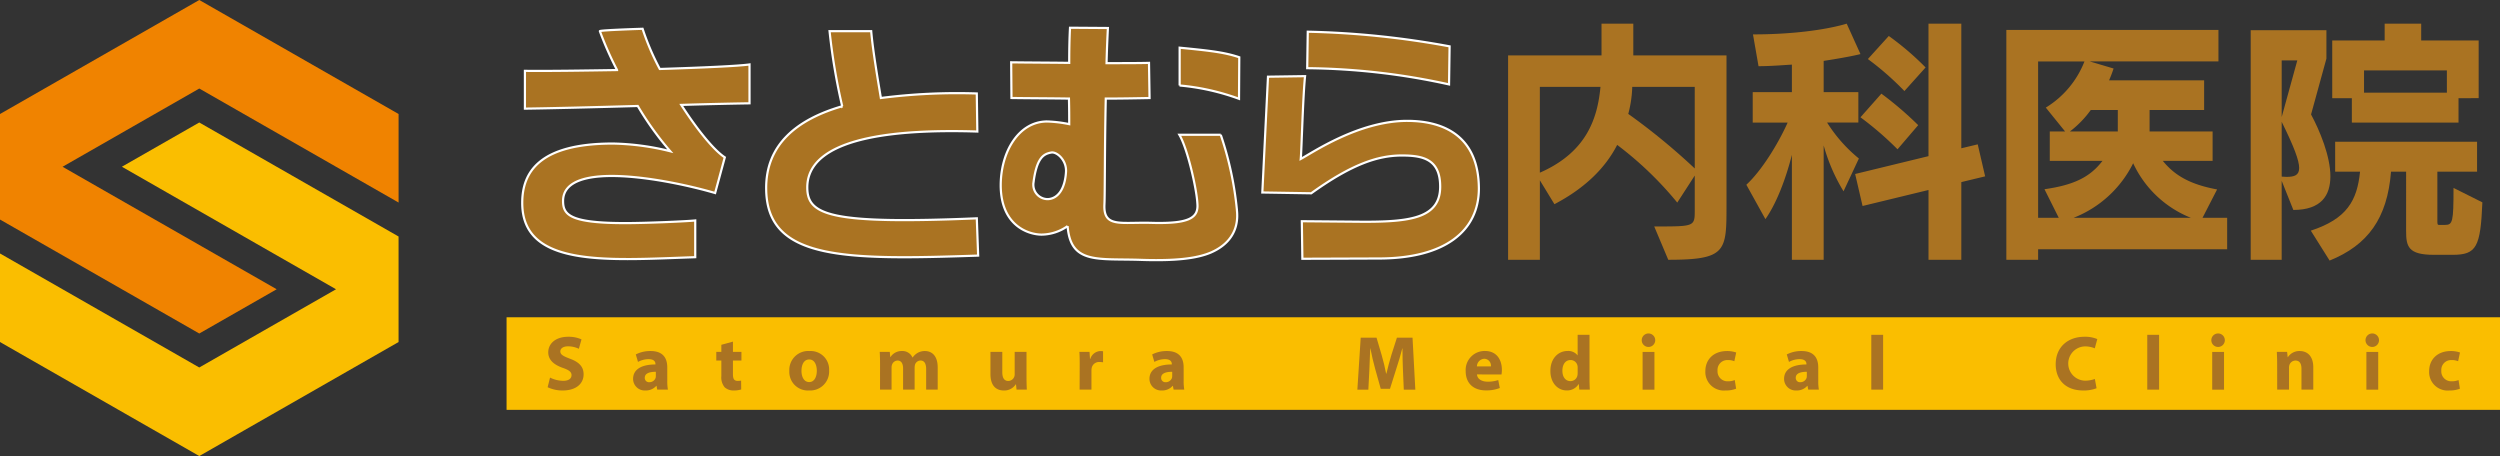
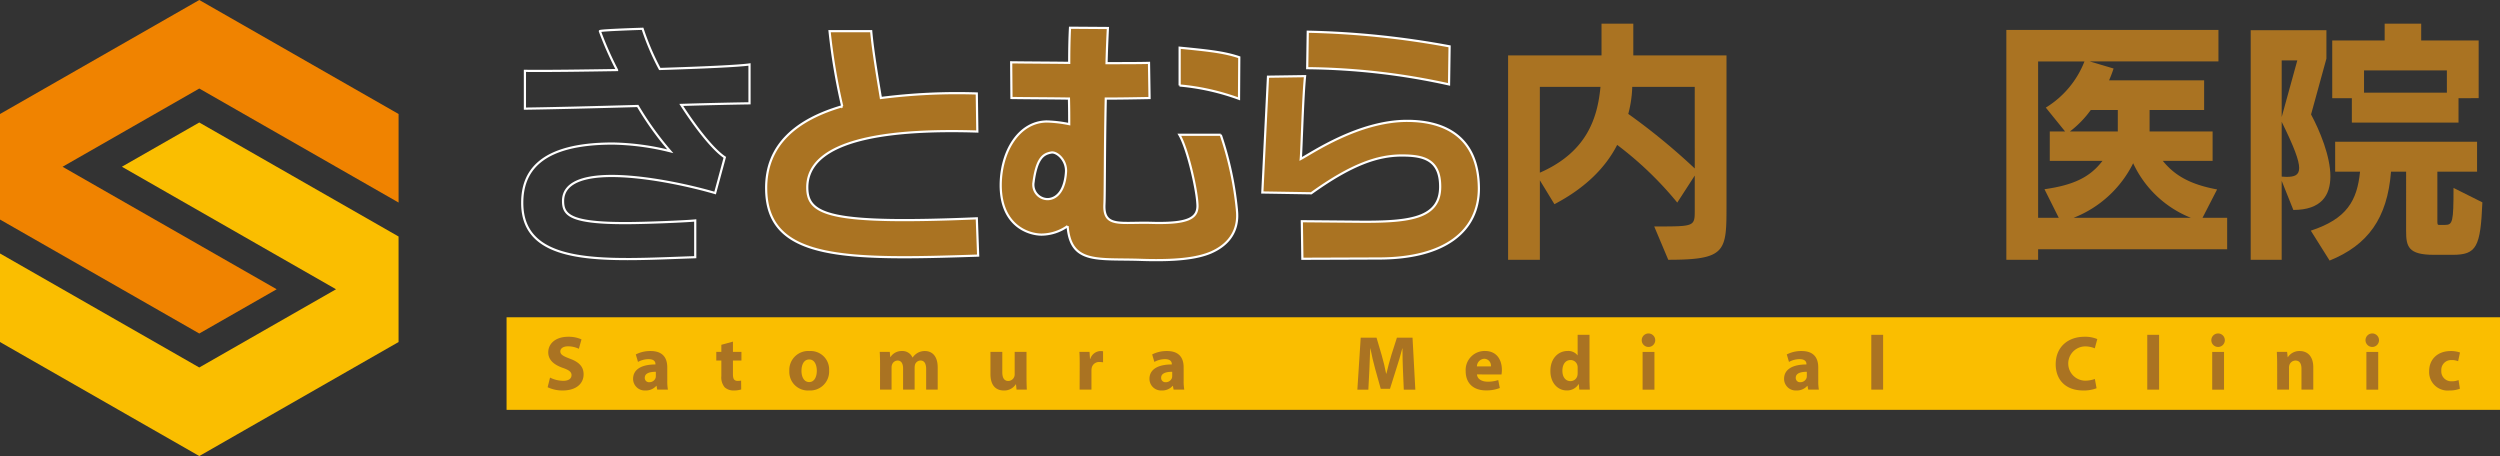
<svg xmlns="http://www.w3.org/2000/svg" width="455" height="83" viewBox="0 0 455 83">
  <rect x="0" y="0" width="455" height="83" fill="#333333" stroke="none" />
  <defs>
    <clipPath id="a">
      <rect width="455" height="83" fill="none" />
    </clipPath>
  </defs>
  <g clip-path="url(#a)">
-     <path d="M95.543,19.822V12.943c4.5.048,10.61-.049,16.771-.146a60.705,60.705,0,0,1-3.129-7.073c-.049-.193,7.773-.436,7.773-.436a46.387,46.387,0,0,0,3.13,7.316c7.676-.242,14.277-.533,16.331-.824v7.073c-3.374.049-7.725.147-12.42.291,2.837,4.409,5.869,8.188,7.921,9.545l-1.76,6.492c-8.067-2.374-27.674-6.25-27.674,1.454,0,2.52,1.271,4.021,11.343,4.021,3.569,0,10.805-.291,12.712-.485v6.686c-15.939.533-31.487,1.938-31.487-9.882,0-5.524,3.032-10.8,16.478-10.8a46.3,46.3,0,0,1,10.463,1.4,56.434,56.434,0,0,1-5.917-8.236c-8.458.242-16.624.435-20.535.484" transform="translate(-0.008 -0.049)" fill="#aa7322" />
    <path d="M95.543,19.822V12.943c4.5.048,10.61-.049,16.771-.146a60.705,60.705,0,0,1-3.129-7.073c-.049-.193,7.773-.436,7.773-.436a46.387,46.387,0,0,0,3.13,7.316c7.676-.242,14.277-.533,16.331-.824v7.073c-3.374.049-7.725.147-12.42.291,2.837,4.409,5.869,8.188,7.921,9.545l-1.76,6.492c-8.067-2.374-27.674-6.25-27.674,1.454,0,2.52,1.271,4.021,11.343,4.021,3.569,0,10.805-.291,12.712-.485v6.686c-15.939.533-31.487,1.938-31.487-9.882,0-5.524,3.032-10.8,16.478-10.8a46.3,46.3,0,0,1,10.463,1.4,56.434,56.434,0,0,1-5.917-8.236C107.62,19.581,99.455,19.774,95.543,19.822Z" transform="translate(-0.008 -0.049)" fill="none" stroke="#fff" stroke-width="0.4" />
    <path d="M150.992,5.729h7.578c.294,3.536,1.272,9.206,1.761,12.16a109.264,109.264,0,0,1,17.455-.824l.1,6.928c-25.963-.821-30.949,5.088-30.949,10.175,0,5.038,4.107,6.736,30.852,5.621l.245,6.783c-24.349.822-38.382.822-38.577-12.016-.147-8.238,5.671-12.79,13.836-15.165a111.165,111.165,0,0,1-2.3-13.662" transform="translate(-0.011 -0.053)" fill="#aa7322" />
    <path d="M150.992,5.729h7.578c.294,3.536,1.272,9.206,1.761,12.16a109.264,109.264,0,0,1,17.455-.824l.1,6.928c-25.963-.821-30.949,5.088-30.949,10.175,0,5.038,4.107,6.736,30.852,5.621l.245,6.783c-24.349.822-38.382.822-38.577-12.016-.147-8.238,5.671-12.79,13.836-15.165A111.165,111.165,0,0,1,150.992,5.729Z" transform="translate(-0.011 -0.053)" fill="none" stroke="#fff" stroke-width="0.4" />
    <path d="M184.1,17.883l-.049-6.493c3.374.049,7.04.049,10.561.1,0-2.471.049-4.748.147-6.395l6.893.049c-.1,2.034-.195,4.214-.244,6.395,3.227,0,5.965,0,7.725-.049l.1,6.4c-2.591.049-5.28.1-7.969.1-.2,9.06-.146,17.394-.244,19.282-.2,4.312,2.983,3.15,8.849,3.343,6.5.147,8.312-.871,8.068-3.536-.147-2.761-1.81-10.029-3.277-12.5h7.53a60.765,60.765,0,0,1,2.934,13.565c.048.822.831,5.426-4.695,7.848-2.592,1.115-6.5,1.551-12.615,1.356-7.969-.29-12.956.872-13.494-6.153a8.369,8.369,0,0,1-4.743,1.551c-2.2,0-7.334-1.454-7.432-8.818-.049-6.153,3.228-11.772,8.459-11.772a23.31,23.31,0,0,1,4.009.484c0-1.356,0-2.956-.049-4.651-3.618-.048-7.187-.048-10.463-.1m4.01,15.406a2.621,2.621,0,0,0,2.64,3c1.81-.1,3.081-1.841,3.276-4.94.147-2.133-1.662-3.731-2.689-3.538-1.369.242-2.641.921-3.227,5.475m26.6-17.684V8.726c5.428.533,8.116.824,10.854,1.743l-.048,7.559A42.171,42.171,0,0,0,214.7,15.606" transform="translate(-0.015 -0.047)" fill="#aa7322" />
    <path d="M184.1,17.883l-.049-6.493c3.374.049,7.04.049,10.561.1,0-2.471.049-4.748.147-6.395l6.893.049c-.1,2.034-.195,4.214-.244,6.395,3.227,0,5.965,0,7.725-.049l.1,6.4c-2.591.049-5.28.1-7.969.1-.2,9.06-.146,17.394-.244,19.282-.2,4.312,2.983,3.15,8.849,3.343,6.5.147,8.312-.871,8.068-3.536-.147-2.761-1.81-10.029-3.277-12.5h7.53a60.765,60.765,0,0,1,2.934,13.565c.048.822.831,5.426-4.695,7.848-2.592,1.115-6.5,1.551-12.615,1.356-7.969-.29-12.956.872-13.494-6.153a8.369,8.369,0,0,1-4.743,1.551c-2.2,0-7.334-1.454-7.432-8.818-.049-6.153,3.228-11.772,8.459-11.772a23.31,23.31,0,0,1,4.009.484c0-1.356,0-2.956-.049-4.651C190.941,17.932,187.372,17.932,184.1,17.883Zm4.01,15.406a2.621,2.621,0,0,0,2.64,3c1.81-.1,3.081-1.841,3.276-4.94.147-2.133-1.662-3.731-2.689-3.538C189.963,28.056,188.691,28.736,188.106,33.29Zm26.6-17.684V8.726c5.428.533,8.116.824,10.854,1.743l-.048,7.559A42.171,42.171,0,0,0,214.7,15.606Z" transform="translate(-0.015 -0.047)" fill="none" stroke="#fff" stroke-width="0.4" />
    <path d="M230.793,14.013l6.747-.1c-.391,3.828-.635,13.469-.783,15.067,2.1-1.115,10.562-6.928,19.363-6.928,7.088,0,13,3.1,13.054,12.306,0,7.7-6.112,12.742-18.238,12.742l-13.886.049-.1-6.833,11.343.1c8.41,0,13.838-.679,13.838-6.395,0-5.039-3.179-5.669-6.992-5.669-4.4,0-9.191,1.648-16.477,6.88l-8.9-.146Zm7.138-1.55.1-6.638A159.7,159.7,0,0,1,263.845,8.49l-.1,6.928a124.606,124.606,0,0,0-25.816-2.955" transform="translate(-0.019 -0.054)" fill="#aa7322" />
    <path d="M230.793,14.013l6.747-.1c-.391,3.828-.635,13.469-.783,15.067,2.1-1.115,10.562-6.928,19.363-6.928,7.088,0,13,3.1,13.054,12.306,0,7.7-6.112,12.742-18.238,12.742l-13.886.049-.1-6.833,11.343.1c8.41,0,13.838-.679,13.838-6.395,0-5.039-3.179-5.669-6.992-5.669-4.4,0-9.191,1.648-16.477,6.88l-8.9-.146Zm7.138-1.55.1-6.638A159.7,159.7,0,0,1,263.845,8.49l-.1,6.928A124.606,124.606,0,0,0,237.931,12.464Z" transform="translate(-0.019 -0.054)" fill="none" stroke="#fff" stroke-width="0.4" />
    <path d="M303.645,47.32l-2.554-6.064h.675c6.552,0,6.7-.049,6.7-2.818V31.993l-3.181,4.918a63.568,63.568,0,0,0-10.937-10.5c-2.025,3.962-5.591,7.735-11.42,10.791l-2.65-4.346V47.32h-5.784v-37.2H291.5V4.348h5.783v5.776h16.961V37.341c0,8.451,0,9.979-10.6,9.979M280.276,15.854V31.468c8.624-3.772,10.5-10.026,11.034-15.613Zm28.188,0H297.091a21.248,21.248,0,0,1-.723,4.917,116.906,116.906,0,0,1,12.1,9.931Z" transform="translate(-0.022 -0.04)" fill="#aa7322" />
-     <path d="M331.933,11.127v5.681h6.313v5.539H332.56a26.827,26.827,0,0,0,5.782,6.542l-2.795,5.968a32.977,32.977,0,0,1-3.614-8.356V47.319h-5.782V28.22c-1.158,4.585-2.892,8.978-4.82,11.7l-3.469-6.255c2.794-2.577,5.783-7.448,7.516-11.316H319.02V16.809h7.131V11.8c-1.736.1-3.9.286-6.073.286L319.068,6.3c11.226,0,17.057-1.958,17.057-1.958l2.506,5.539s-1.734.479-6.7,1.241m25.056,22.059V47.319h-5.975v-12.7l-12,2.912-1.35-5.824,13.348-3.247V4.347h5.975v22.68l2.988-.716,1.349,5.825Zm-11.612-5.969a58.217,58.217,0,0,0-6.746-5.825l3.808-4.3a62.22,62.22,0,0,1,6.7,5.73Zm1.253-10.6a52.148,52.148,0,0,0-6.649-5.825l3.806-4.2a51.391,51.391,0,0,1,6.7,5.729Z" transform="translate(-0.026 -0.04)" fill="#aa7322" />
    <path d="M370.967,45.42v1.909h-5.782V5.5h38.6v5.73H380.364l4.337,1.289a22.411,22.411,0,0,1-.82,2.147h17.3v5.4h-9.926v3.916h11.468v5.347h-9.059c2.121,2.627,4.964,4.3,9.878,5.2l-2.65,5.157h4.481v5.73Zm2.121-16.091V23.982h2.795l-3.518-4.346a17.123,17.123,0,0,0,7.035-8.4h-8.433V39.69h3.759l-2.6-5.2c5.349-.764,8.287-2.2,10.552-5.157Zm12.383-9.263h-4.915a18.567,18.567,0,0,1-3.807,3.916h8.721Zm2.795,9.693a20.4,20.4,0,0,1-10.841,9.931H398.77a19.547,19.547,0,0,1-10.505-9.931" transform="translate(-0.03 -0.051)" fill="#aa7322" />
    <path d="M417.42,38.248l-2.121-5.3V47.32h-5.638V5.541h13.781V10.7l-2.795,10.17c1.59,2.96,3.518,7.593,3.518,11.269,0,3.438-1.639,6.111-6.745,6.111M415.3,11.031V21.346l2.843-10.314Zm0,11.174v9.979c.289,0,.579.049.868.049,1.445,0,2.312-.287,2.312-1.624,0-1.384-.963-3.915-3.18-8.4m31.128,24.207h-3.47c-4.626,0-5.012-1.528-5.012-4.3V31.278H435.2c-.675,8.547-4.24,13.369-11.179,16.185L420.6,42.02c6.552-2.148,8.432-5.444,8.962-10.742h-4.53V25.835H450.86v5.443h-7.226V40.4c0,.525.1.574.289.574h1.108c1.4,0,1.542-.574,1.542-6.733l5.252,2.627c-.337,8.117-1.059,9.549-5.4,9.549m1.059-28.5v4.439H428.069V17.908H424.5V7.4h9.541V4.348h6.649V7.4H451.15v10.5Zm-2.12-5.062H430.285V16.9h15.082Z" transform="translate(-0.033 -0.04)" fill="#aa7322" />
    <rect width="362.805" height="16.85" transform="translate(92.195 57.744)" fill="#fabe00" />
    <path d="M100.114,69.288a5.508,5.508,0,0,0,2.395.589c.992,0,1.517-.406,1.517-1.039,0-.575-.454-.925-1.6-1.32-1.587-.562-2.636-1.432-2.636-2.822,0-1.616,1.375-2.837,3.614-2.837a5.637,5.637,0,0,1,2.438.478l-.482,1.713a4.5,4.5,0,0,0-1.984-.449c-.936,0-1.389.435-1.389.912,0,.6.524.871,1.772,1.349,1.686.617,2.465,1.488,2.465,2.837,0,1.587-1.218,2.936-3.84,2.936a6.281,6.281,0,0,1-2.707-.591Z" transform="translate(-0.008 -0.568)" fill="#aa7322" />
    <path d="M121.454,69.845a8.817,8.817,0,0,0,.114,1.658h-1.942l-.127-.689h-.043a2.508,2.508,0,0,1-1.984.844,2.116,2.116,0,0,1-2.24-2.107c0-1.784,1.616-2.627,4.068-2.627v-.083c0-.366-.2-.886-1.262-.886a4.076,4.076,0,0,0-1.913.507l-.4-1.363a5.737,5.737,0,0,1,2.694-.619c2.309,0,3.032,1.35,3.032,2.966Zm-2.083-1.587c-1.134,0-2.013.268-2.013,1.082a.771.771,0,0,0,.85.814,1.19,1.19,0,0,0,1.121-.786,1.54,1.54,0,0,0,.042-.366Z" transform="translate(-0.009 -0.592)" fill="#aa7322" />
    <path d="M133.407,62.752V64.62h1.545v1.573h-1.545v2.5c0,.828.213,1.208.851,1.208a2.745,2.745,0,0,0,.637-.056l.015,1.614a4.545,4.545,0,0,1-1.39.184,2.322,2.322,0,0,1-1.63-.591,2.835,2.835,0,0,1-.595-2.036V66.193h-.921V64.62h.921V63.329Z" transform="translate(-0.011 -0.577)" fill="#aa7322" />
    <path d="M147.256,71.659a3.381,3.381,0,0,1-3.586-3.539,3.448,3.448,0,0,1,3.713-3.638,3.355,3.355,0,0,1,3.529,3.525,3.455,3.455,0,0,1-3.642,3.652Zm.042-1.531c.85,0,1.374-.83,1.374-2.065,0-1.012-.4-2.051-1.374-2.051-1.02,0-1.417,1.039-1.417,2.065,0,1.164.5,2.051,1.4,2.051Z" transform="translate(-0.012 -0.592)" fill="#aa7322" />
    <path d="M160.182,66.826c0-.855-.028-1.571-.057-2.191h1.828l.086.94h.042a2.4,2.4,0,0,1,2.1-1.095,1.964,1.964,0,0,1,1.9,1.18h.028a2.964,2.964,0,0,1,.908-.841,2.649,2.649,0,0,1,1.317-.339c1.333,0,2.339.926,2.339,2.978V71.5h-2.1V67.782c0-1-.327-1.573-1.021-1.573a1.07,1.07,0,0,0-1.006.745,2.156,2.156,0,0,0-.071.532V71.5h-2.1V67.655c0-.855-.312-1.446-1.006-1.446a1.1,1.1,0,0,0-1.006.759,1.42,1.42,0,0,0-.085.547V71.5h-2.1Z" transform="translate(-0.013 -0.592)" fill="#aa7322" />
    <path d="M186.84,69.3c0,.9.028,1.63.057,2.207h-1.871l-.1-.97h-.042a2.474,2.474,0,0,1-2.168,1.125c-1.418,0-2.438-.871-2.438-2.992V64.637h2.154v3.694c0,1,.326,1.6,1.092,1.6a1.187,1.187,0,0,0,1.162-1.208V64.637h2.154Z" transform="translate(-0.015 -0.594)" fill="#aa7322" />
    <path d="M196.521,66.9c0-1.012-.014-1.672-.057-2.262h1.843l.086,1.279h.056a2.016,2.016,0,0,1,1.871-1.434,2.183,2.183,0,0,1,.453.043v2.008a3.394,3.394,0,0,0-.595-.056,1.37,1.37,0,0,0-1.474,1.082,2.4,2.4,0,0,0-.043.476V71.5h-2.154Z" transform="translate(-0.016 -0.592)" fill="#aa7322" />
    <path d="M215.442,69.845a8.831,8.831,0,0,0,.113,1.658h-1.942l-.128-.689h-.042a2.508,2.508,0,0,1-1.984.844,2.116,2.116,0,0,1-2.24-2.107c0-1.784,1.616-2.627,4.068-2.627v-.083c0-.366-.2-.886-1.262-.886a4.076,4.076,0,0,0-1.913.507l-.4-1.363a5.735,5.735,0,0,1,2.693-.619c2.31,0,3.034,1.35,3.034,2.966Zm-2.084-1.587c-1.134,0-2.013.268-2.013,1.082a.771.771,0,0,0,.85.814,1.191,1.191,0,0,0,1.121-.786,1.54,1.54,0,0,0,.042-.366Z" transform="translate(-0.017 -0.592)" fill="#aa7322" />
    <path d="M255.354,67.858c-.043-1.137-.086-2.5-.086-3.892h-.028c-.312,1.208-.708,2.556-1.077,3.665L253,71.326h-1.686l-1.021-3.652c-.311-1.122-.623-2.457-.864-3.708H249.4c-.043,1.279-.1,2.739-.156,3.919l-.184,3.6h-2l.609-9.464h2.877l.936,3.174c.312,1.081.6,2.26.809,3.369h.056c.255-1.095.581-2.33.907-3.4l1.006-3.144H257.1l.51,9.464h-2.1Z" transform="translate(-0.02 -0.57)" fill="#aa7322" />
    <path d="M268.831,68.736c.071.9.95,1.32,1.956,1.32a5.75,5.75,0,0,0,1.914-.294l.283,1.446a6.581,6.581,0,0,1-2.509.435c-2.352,0-3.7-1.347-3.7-3.51a3.462,3.462,0,0,1,3.5-3.665c2.239,0,3.09,1.728,3.09,3.427a5.42,5.42,0,0,1-.071.855Zm2.537-1.461a1.246,1.246,0,0,0-1.2-1.389,1.418,1.418,0,0,0-1.347,1.389Z" transform="translate(-0.022 -0.592)" fill="#aa7322" />
    <path d="M289.311,61.5v7.921c0,.788.029,1.587.057,2.051h-1.914l-.085-1h-.042a2.431,2.431,0,0,1-2.169,1.151c-1.644,0-2.962-1.392-2.962-3.526-.015-2.3,1.445-3.651,3.1-3.651a2.137,2.137,0,0,1,1.829.774h.028V61.5Zm-2.154,6.026a1.867,1.867,0,0,0-.028-.394,1.28,1.28,0,0,0-1.262-1.039c-.992,0-1.488.871-1.488,1.952,0,1.152.581,1.884,1.473,1.884a1.275,1.275,0,0,0,1.262-1.026,2.542,2.542,0,0,0,.043-.479Z" transform="translate(-0.023 -0.565)" fill="#aa7322" />
    <path d="M300.041,63.71a1.228,1.228,0,1,1,.014,0Zm-1.064.9h2.154v6.868h-2.154Z" transform="translate(-0.024 -0.564)" fill="#aa7322" />
-     <path d="M316,71.334a4.973,4.973,0,0,1-1.928.323,3.358,3.358,0,0,1-3.671-3.525c0-2.009,1.389-3.652,3.969-3.652a5.046,5.046,0,0,1,1.644.268l-.34,1.586a2.977,2.977,0,0,0-1.2-.211,1.787,1.787,0,0,0-1.857,1.926,1.806,1.806,0,0,0,1.9,1.937,3.072,3.072,0,0,0,1.232-.225Z" transform="translate(-0.025 -0.592)" fill="#aa7322" />
    <path d="M330.95,69.845a8.83,8.83,0,0,0,.113,1.658h-1.941l-.128-.689h-.042a2.508,2.508,0,0,1-1.984.844,2.116,2.116,0,0,1-2.24-2.107c0-1.784,1.616-2.627,4.068-2.627v-.083c0-.366-.2-.886-1.261-.886a4.077,4.077,0,0,0-1.914.507l-.4-1.363a5.735,5.735,0,0,1,2.693-.619c2.31,0,3.033,1.35,3.033,2.966Zm-2.083-1.587c-1.134,0-2.013.268-2.013,1.082a.77.77,0,0,0,.851.814,1.188,1.188,0,0,0,1.119-.786,1.541,1.541,0,0,0,.043-.366Z" transform="translate(-0.026 -0.592)" fill="#aa7322" />
    <rect width="2.154" height="9.972" transform="translate(340.574 60.938)" fill="#aa7322" />
    <path d="M381.605,71.226a6.394,6.394,0,0,1-2.438.408c-3.3,0-5-2.051-5-4.761,0-3.231,2.324-5.014,5.215-5.014a5.67,5.67,0,0,1,2.353.421l-.453,1.684a4.6,4.6,0,0,0-1.815-.351,3.119,3.119,0,0,0,.015,6.235,5.171,5.171,0,0,0,1.814-.309Z" transform="translate(-0.03 -0.568)" fill="#aa7322" />
    <rect width="2.154" height="9.972" transform="translate(390.802 60.938)" fill="#aa7322" />
    <path d="M403.718,63.71a1.229,1.229,0,1,1,.013,0Zm-1.064.9h2.154v6.868h-2.154Z" transform="translate(-0.033 -0.564)" fill="#aa7322" />
    <path d="M414.475,66.826c0-.855-.028-1.571-.057-2.191h1.871l.1.956h.042a2.493,2.493,0,0,1,2.141-1.111c1.417,0,2.48.942,2.48,2.965V71.5H418.9V67.7c0-.885-.312-1.488-1.091-1.488a1.178,1.178,0,0,0-1.1.8,1.5,1.5,0,0,0-.072.532V71.5h-2.154Z" transform="translate(-0.034 -0.592)" fill="#aa7322" />
    <path d="M431.78,63.71a1.229,1.229,0,1,1,.014,0Zm-1.063.9h2.154v6.868h-2.154Z" transform="translate(-0.035 -0.564)" fill="#aa7322" />
    <path d="M447.739,71.334a4.973,4.973,0,0,1-1.928.323,3.358,3.358,0,0,1-3.671-3.525c0-2.009,1.389-3.652,3.969-3.652a5.037,5.037,0,0,1,1.644.268l-.34,1.586a2.977,2.977,0,0,0-1.2-.211,1.787,1.787,0,0,0-1.857,1.926,1.806,1.806,0,0,0,1.9,1.937,3.081,3.081,0,0,0,1.233-.225Z" transform="translate(-0.036 -0.592)" fill="#aa7322" />
    <path d="M72.541,20.749V36.864L36.27,16.114,11.386,30.353l38.97,22.293L36.27,60.7,0,39.956V20.751L36.27,0Z" transform="translate(0 -0.001)" fill="#f08300" />
    <path d="M0,62.456V46.339l36.267,20.75L61.155,52.852l-38.971-22.3L36.267,22.5,72.539,43.251V62.456L36.27,83.207Z" transform="translate(0 -0.207)" fill="#fabe00" />
  </g>
</svg>